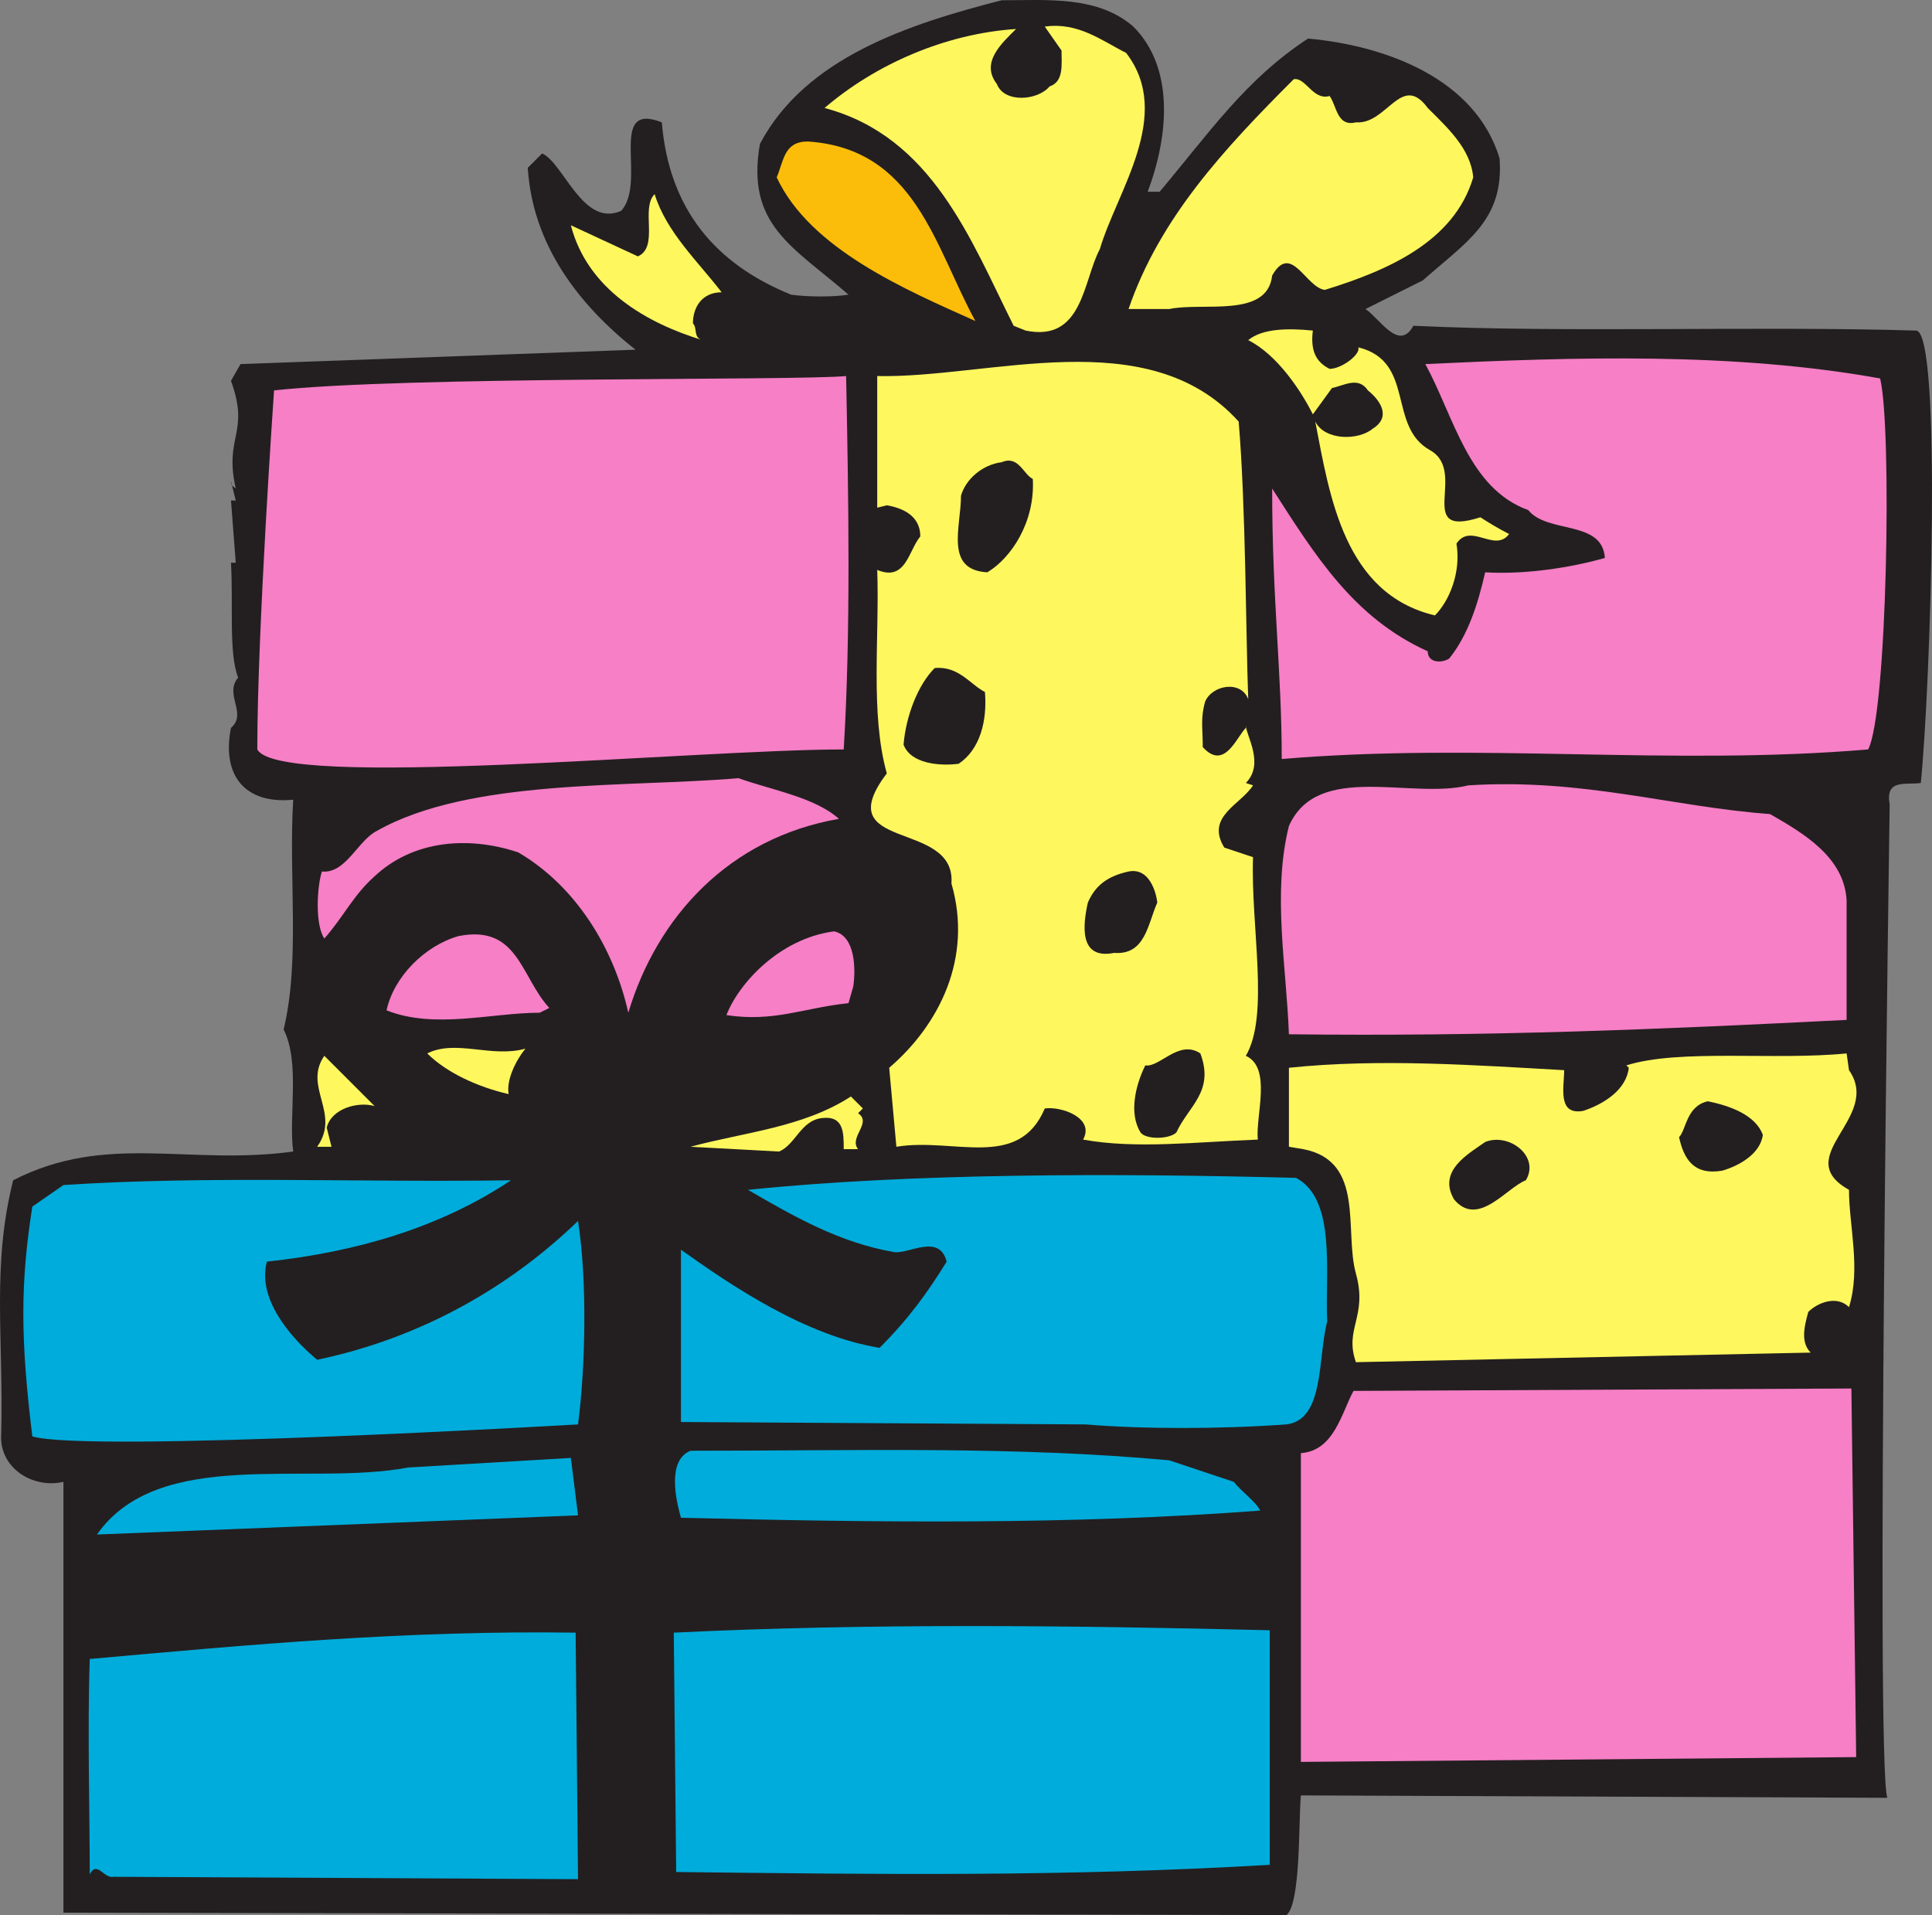
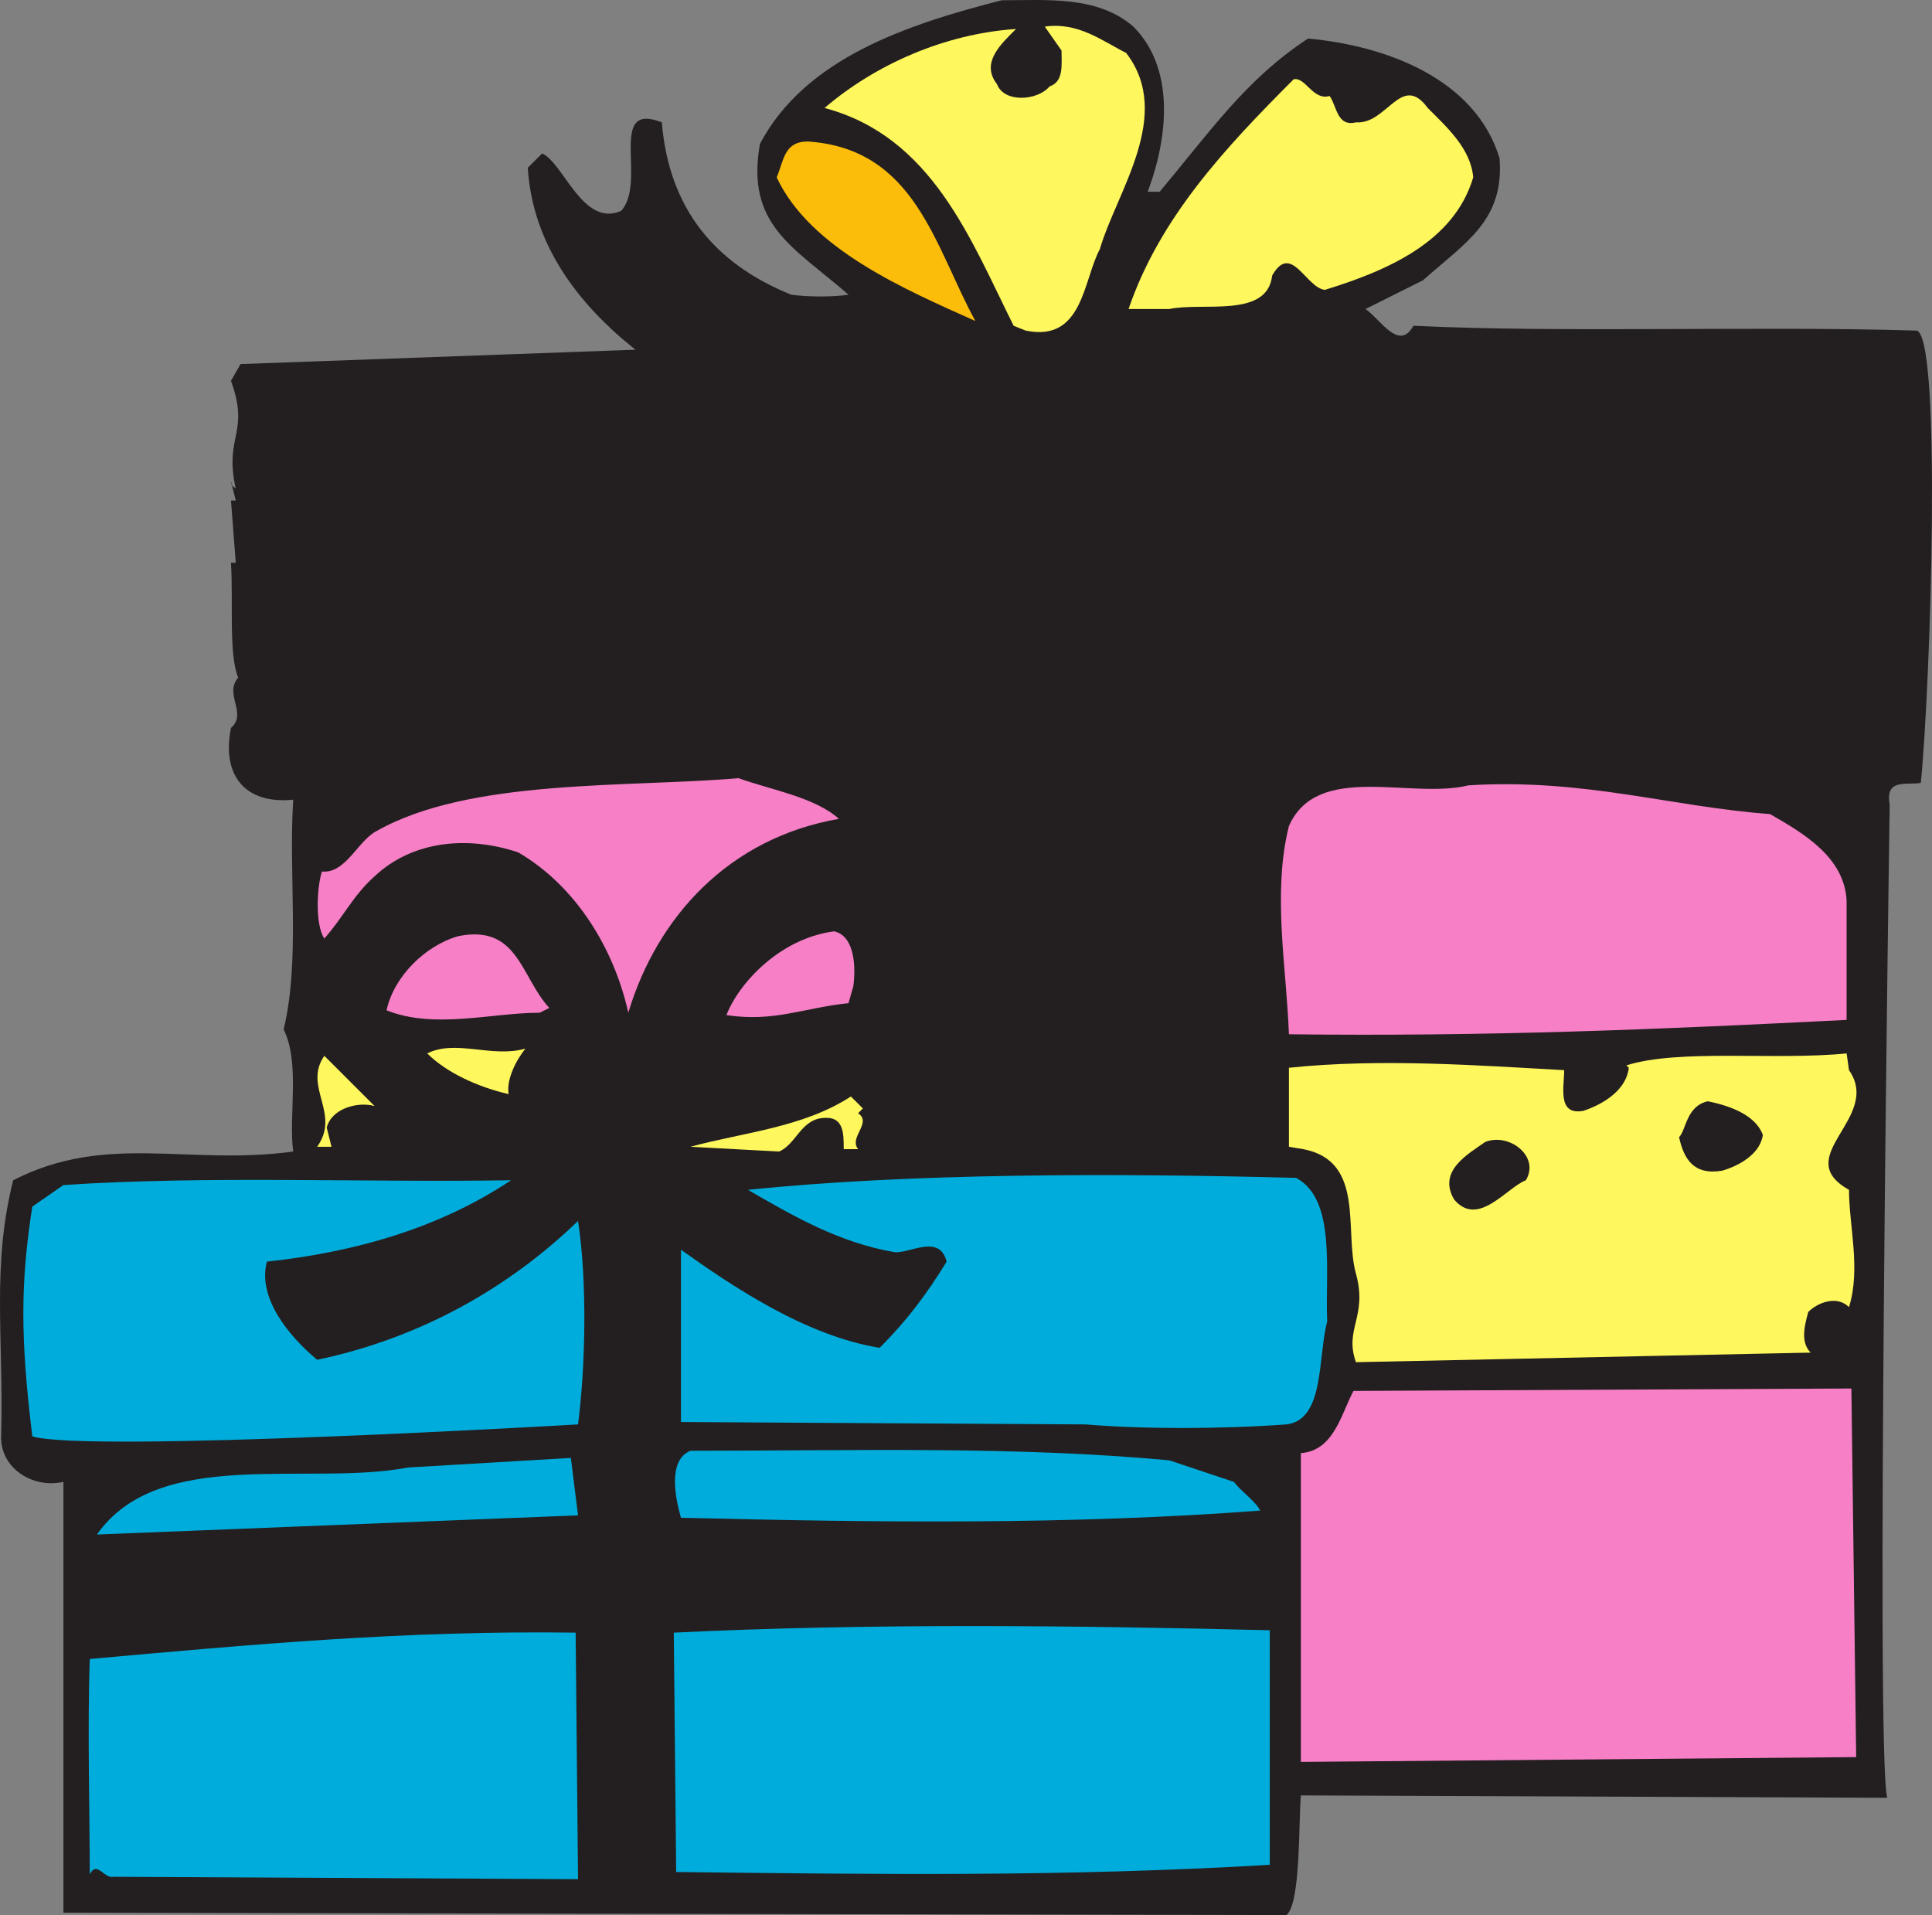
<svg xmlns="http://www.w3.org/2000/svg" width="605.384" height="600.083">
  <rect width="100%" height="100%" fill="#808080" stroke="none" />
  <path fill="#231f20" fill-rule="evenodd" d="M355.125 8.333c12.75 12.75 11.25 33.75 4.5 51.75h3.75c15.75-18.75 27-35.25 46.5-48 24.75 2.25 52.5 12.75 60 37.5 1.5 19.5-10.5 26.25-24 38.25l-18 9c4.5 3 10.5 13.5 15 5.25 47.25 2.25 107.25 0 157.5 1.5 8.25 0 4.5 112.5 1.5 141.75-4.5.75-11.25-1.5-9.75 6.75 0 0-4.5 300-.75 311.25l-183.75-.75c-.75 8.25 0 33.75-4.5 37.5l-383.25-.75v-135c-9.75 2.25-20.25-4.5-19.5-15 .75-30.75-3-52.5 3.75-79.5 29.25-15 54.75-4.5 87.75-9-1.5-11.25 2.25-27.75-3-38.25 5.25-21.75 1.5-48 3-72-15 1.5-22.5-7.5-19.5-22.5 5.25-4.5-2.25-10.5 2.25-15.75-3-7.5-1.5-23.25-2.25-36h1.5l-1.5-19.5h1.5l-1.5-6c0 1.5.75 1.5 1.5 2.25-3.75-16.5 4.5-17.25-1.5-33.75l3-5.25 123.75-4.5c-18-14.25-32.25-33-33.75-57l4.5-4.5c6.75 3 12.75 23.25 24.75 18 8.25-9-4.5-34.5 12.75-27.75 2.25 27 16.5 44.25 40.5 54 5.25.75 13.5.75 18 0-17.25-15-32.25-21.75-27.75-47.25 14.25-27 46.5-37.5 75.75-45 14.25 0 30-1.5 41.25 8.25" />
  <path fill="#fff75e" fill-rule="evenodd" d="M352.875 16.583c15 19.5-3 43.5-8.25 61.5-5.25 9.75-5.25 29.25-23.25 25.5l-3.75-1.5c-13.5-27-25.5-59.25-59.25-68.25 15.75-13.5 37.5-23.25 60-24.75-4.5 4.5-11.25 10.5-6 17.25 2.25 6 12.75 5.25 16.5.75 4.5-1.5 3.75-6.75 3.75-11.25l-5.25-7.5c10.5-1.5 18 4.5 25.5 8.25m63.75 13.5c2.25 3 2.25 9.75 8.25 8.25 9.75.75 14.25-15.75 22.5-4.5 6 6 13.5 12.75 14.25 21.75-6 20.25-27 29.25-46.5 35.25-6-.75-10.5-15-16.5-4.5-1.5 13.5-21.75 8.25-32.25 10.5h-12.75c9.75-28.5 30-50.25 51.75-72 3.75-.75 6 6.75 11.25 5.25" />
  <path fill="#fbbd09" fill-rule="evenodd" d="M305.625 100.583c-21.75-9.75-51.75-22.5-62.25-45 2.25-5.25 2.25-11.25 9.75-11.25 33.75 2.25 39.75 33 52.5 56.25" />
-   <path fill="#fff75e" fill-rule="evenodd" d="M226.125 91.583c-6 0-9 4.5-9 9.75 1.5 1.5 0 4.5 3 5.25-17.25-5.25-36-15.75-41.25-36l21 9.75c6.75-3 .75-15 5.25-19.5 3.75 12 13.5 21 21 30.75m185.25 12c-.75 6 .75 9.75 5.25 12 3.75 0 9.75-4.5 9-6.75 18 4.5 9 24.75 22.5 32.25 12 6.75-5.25 27.75 15.75 21 2.25 1.5 6 3.75 9 5.25-4.5 6-12-3.75-16.5 3 1.5 9-2.25 18-6.75 22.5-28.5-6.75-33-37.5-37.5-60.75 3 6 13.5 6 18 2.25 6-3.75 2.25-9-1.5-12-3-4.5-7.5-1.5-11.25-.75l-6 8.25c-3.75-7.5-11.25-18.75-20.25-23.25 4.5-3.75 12.75-3.75 20.25-3m-23.25 28.5c2.25 26.25 2.25 67.5 3 87-2.25-6-11.25-4.5-13.5.75-1.5 5.25-.75 8.25-.75 14.25 6.75 7.5 10.5-3 13.5-6v-.75c0 3 6 12 0 18l2.25.75c-3.75 6-15 9.75-9 19.5l9 3c-.75 21.75 5.25 49.5-2.25 62.25 8.25 3.75 3 18.75 3.75 26.25-19.5.75-38.25 3-54.75 0 3.75-6.75-6.75-10.5-12-9.75-8.25 19.5-28.5 9-46.5 12l-2.25-24.75c15.75-13.5 26.25-34.5 19.5-57.75 1.5-20.25-39-9.75-20.25-34.5-5.25-18.75-2.25-42.75-3-63.75 9 3.75 9.75-6 13.5-10.5 0-6.75-6-9-10.5-9.75l-3 .75v-41.25c35.25.75 84.75-17.25 113.25 14.25" />
-   <path fill="#f67fc6" fill-rule="evenodd" d="M589.125 118.583c3.75 15 2.25 105-3.75 116.25-62.25 5.25-121.5-2.25-183.75 3 0-27.75-3-49.5-3-84.75 13.5 21 25.5 40.5 48.75 51 0 3.75 4.5 3.75 6.75 2.25 6-7.5 9-17.25 11.25-27 12.75.75 27-1.5 37.5-4.5-.75-12-18-7.5-24-15-18.75-6.75-23.25-29.25-32.25-45.75 47.25-2.25 96.75-3.75 142.5 4.5m-324-.75c.75 37.5 1.5 80.25-.75 117-46.5 0-177 12.75-183.75 0 0-37.5 5.25-112.5 5.25-112.5 40.5-4.5 163.5-3 179.25-4.5" />
  <path fill="#231f20" fill-rule="evenodd" d="M323.625 150.083c.75 13.5-6.75 24.75-14.25 29.25-13.5-.75-8.25-14.25-8.25-24 1.5-5.25 6.75-9.75 12.75-10.5 5.25-2.25 6.75 3.75 9.75 5.25m-15 66.75c.75 9-1.5 18-8.25 22.5-6 .75-15 0-17.25-6 .75-9 4.5-18.75 9.75-24 7.5-.75 11.25 5.25 15.75 7.5" />
  <path fill="#f67fc6" fill-rule="evenodd" d="M262.875 256.583c-34.5 6-57 30.75-66 60.75-4.5-20.25-16.5-39.75-34.5-50.25-15.75-5.25-33-3.75-45 7.5-6.75 6-9.75 12.75-15.75 19.5-3-4.5-2.25-16.5-.75-21 7.5.75 11.25-9.75 17.25-12.75 29.25-16.5 78.75-13.5 113.25-16.5 10.5 3.75 24 6 31.5 12.75m291.75-1.5c10.5 6 23.25 13.5 24 27v37.5c-59.25 3-112.5 5.25-174.75 4.5-.75-21-5.25-44.25 0-65.25 9-20.25 38.25-8.25 56.25-12.75 36-2.25 63.75 6.75 94.5 9" />
-   <path fill="#231f20" fill-rule="evenodd" d="M362.625 282.833c-3 6.75-3.75 16.5-13.5 15.75-11.25 2.25-9.75-9-8.25-15.75 2.25-5.25 6-8.25 12.75-9.75 7.5-1.5 9 9 9 9.75" />
  <path fill="#f67fc6" fill-rule="evenodd" d="m267.375 309.083-1.5 5.25c-14.25 1.5-23.25 6-38.25 3.75 3.75-9.75 16.5-24 33.75-26.25 6.75 1.5 6.75 12 6 17.25m-95.25 6.75-3 1.5c-15 0-33 5.25-48-.75 2.25-10.5 12-20.25 22.5-23.25 18.75-3.75 19.5 12.75 28.5 22.5" />
  <path fill="#fff75e" fill-rule="evenodd" d="M164.625 328.583c-3 3.75-6 9.75-5.25 14.25-9.75-2.25-19.5-6.75-25.5-12.75 9-4.5 20.25 1.5 30.75-1.5" />
  <path fill="#231f20" fill-rule="evenodd" d="M376.125 330.083c4.5 12-3.75 16.5-7.5 24.75-2.25 2.25-9.75 2.25-11.25 0-3.75-6-1.5-15 1.5-21 4.5.75 10.5-8.25 17.25-3.75" />
  <path fill="#fff75e" fill-rule="evenodd" d="M579.375 335.333c10.5 15-18.75 27 0 37.5 0 11.25 3.75 24.75 0 36.75-3.75-3.75-9.75-1.5-12.75 1.5-1.5 5.25-2.25 9.75.75 12.75l-142.5 3c-3.75-10.5 3.75-14.25 0-27.75s3-35.25-16.5-39l-4.5-.75v-24.75c28.5-3 59.25-.75 86.25.75 0 5.25-2.25 14.25 6 12.75 6.75-2.25 13.5-6.75 14.25-13.5l-.75-.75c16.5-5.25 46.5-1.5 69-3.75l.75 5.25m-462 11.25c-5.25-1.5-13.5.75-15 6.75l1.5 6h-4.5c7.5-10.5-4.5-18.75 2.25-28.5l15.75 15.75m151.5 2.25c4.5 3-3 7.5 0 11.25h-4.5c0-5.25 0-10.5-6.75-9.75s-8.25 8.25-13.5 10.5l-27.75-1.5c16.5-4.5 35.25-6 50.25-15.75l3.75 3.75-1.5 1.5" />
  <path fill="#231f20" fill-rule="evenodd" d="M552.375 355.583c-.75 6-7.5 9.75-12.75 11.25-9 1.5-12-3.75-13.5-10.5 2.25-2.25 2.25-9.75 9-11.25 7.5 1.5 15 4.5 17.25 10.5m-74.25 14.25c-6 2.25-15 15-22.5 6-5.25-9 4.5-14.25 9.75-18 7.5-3 17.25 4.5 12.75 12" />
  <path fill="#00acdb" fill-rule="evenodd" d="M406.125 369.083c12.75 6.75 9 30 9.75 45-3 11.25-.75 30.75-12.75 32.25-21 1.5-45 1.5-63 0l-126.75-.75v-54c15.75 11.25 39 27 62.25 30.75 9-9 15-17.25 21-27-2.25-9-12-2.25-16.5-3-17.25-3-31.5-11.25-45.75-19.5 51-5.25 114.75-5.25 171.75-3.75m-246 .75c-22.5 15-48.75 22.5-76.5 25.5-3 11.25 6.75 23.25 15.75 30.75 32.25-6.75 60-22.5 81.75-43.5 3 19.5 2.25 46.5 0 63.75 0 0-153.75 9-171 3.75-3.75-30.75-3.75-48 0-72l9.75-6.75c45-3 93.75-.75 140.25-1.5" />
  <path fill="#f67fc6" fill-rule="evenodd" d="m581.625 550.583-174 1.5v-96.75c10.5-.75 12.75-12.75 16.5-19.5l156-.75 1.5 115.5" />
  <path fill="#00acdb" fill-rule="evenodd" d="M386.625 464.333c2.25 3 6.75 6 8.25 9-59.25 4.5-120 3.75-181.5 2.25-1.5-5.25-4.5-18 3-21 52.5 0 101.25-1.5 150 3l20.25 6.75m-356.25 16.5c19.5-27.75 66-15 97.5-21l51-3 2.25 18-150.75 6m367.5 30v73.5c-63.75 3.75-121.5 3-186 2.25l-.75-75c61.5-3 125.25-2.25 186.75-.75m-216.75 78-145.5-.75c-3 .75-5.25-5.25-7.5-.75 0-18.75-.75-45.75 0-67.5 50.25-4.5 99-9 152.25-8.25l.75 77.25" />
</svg>